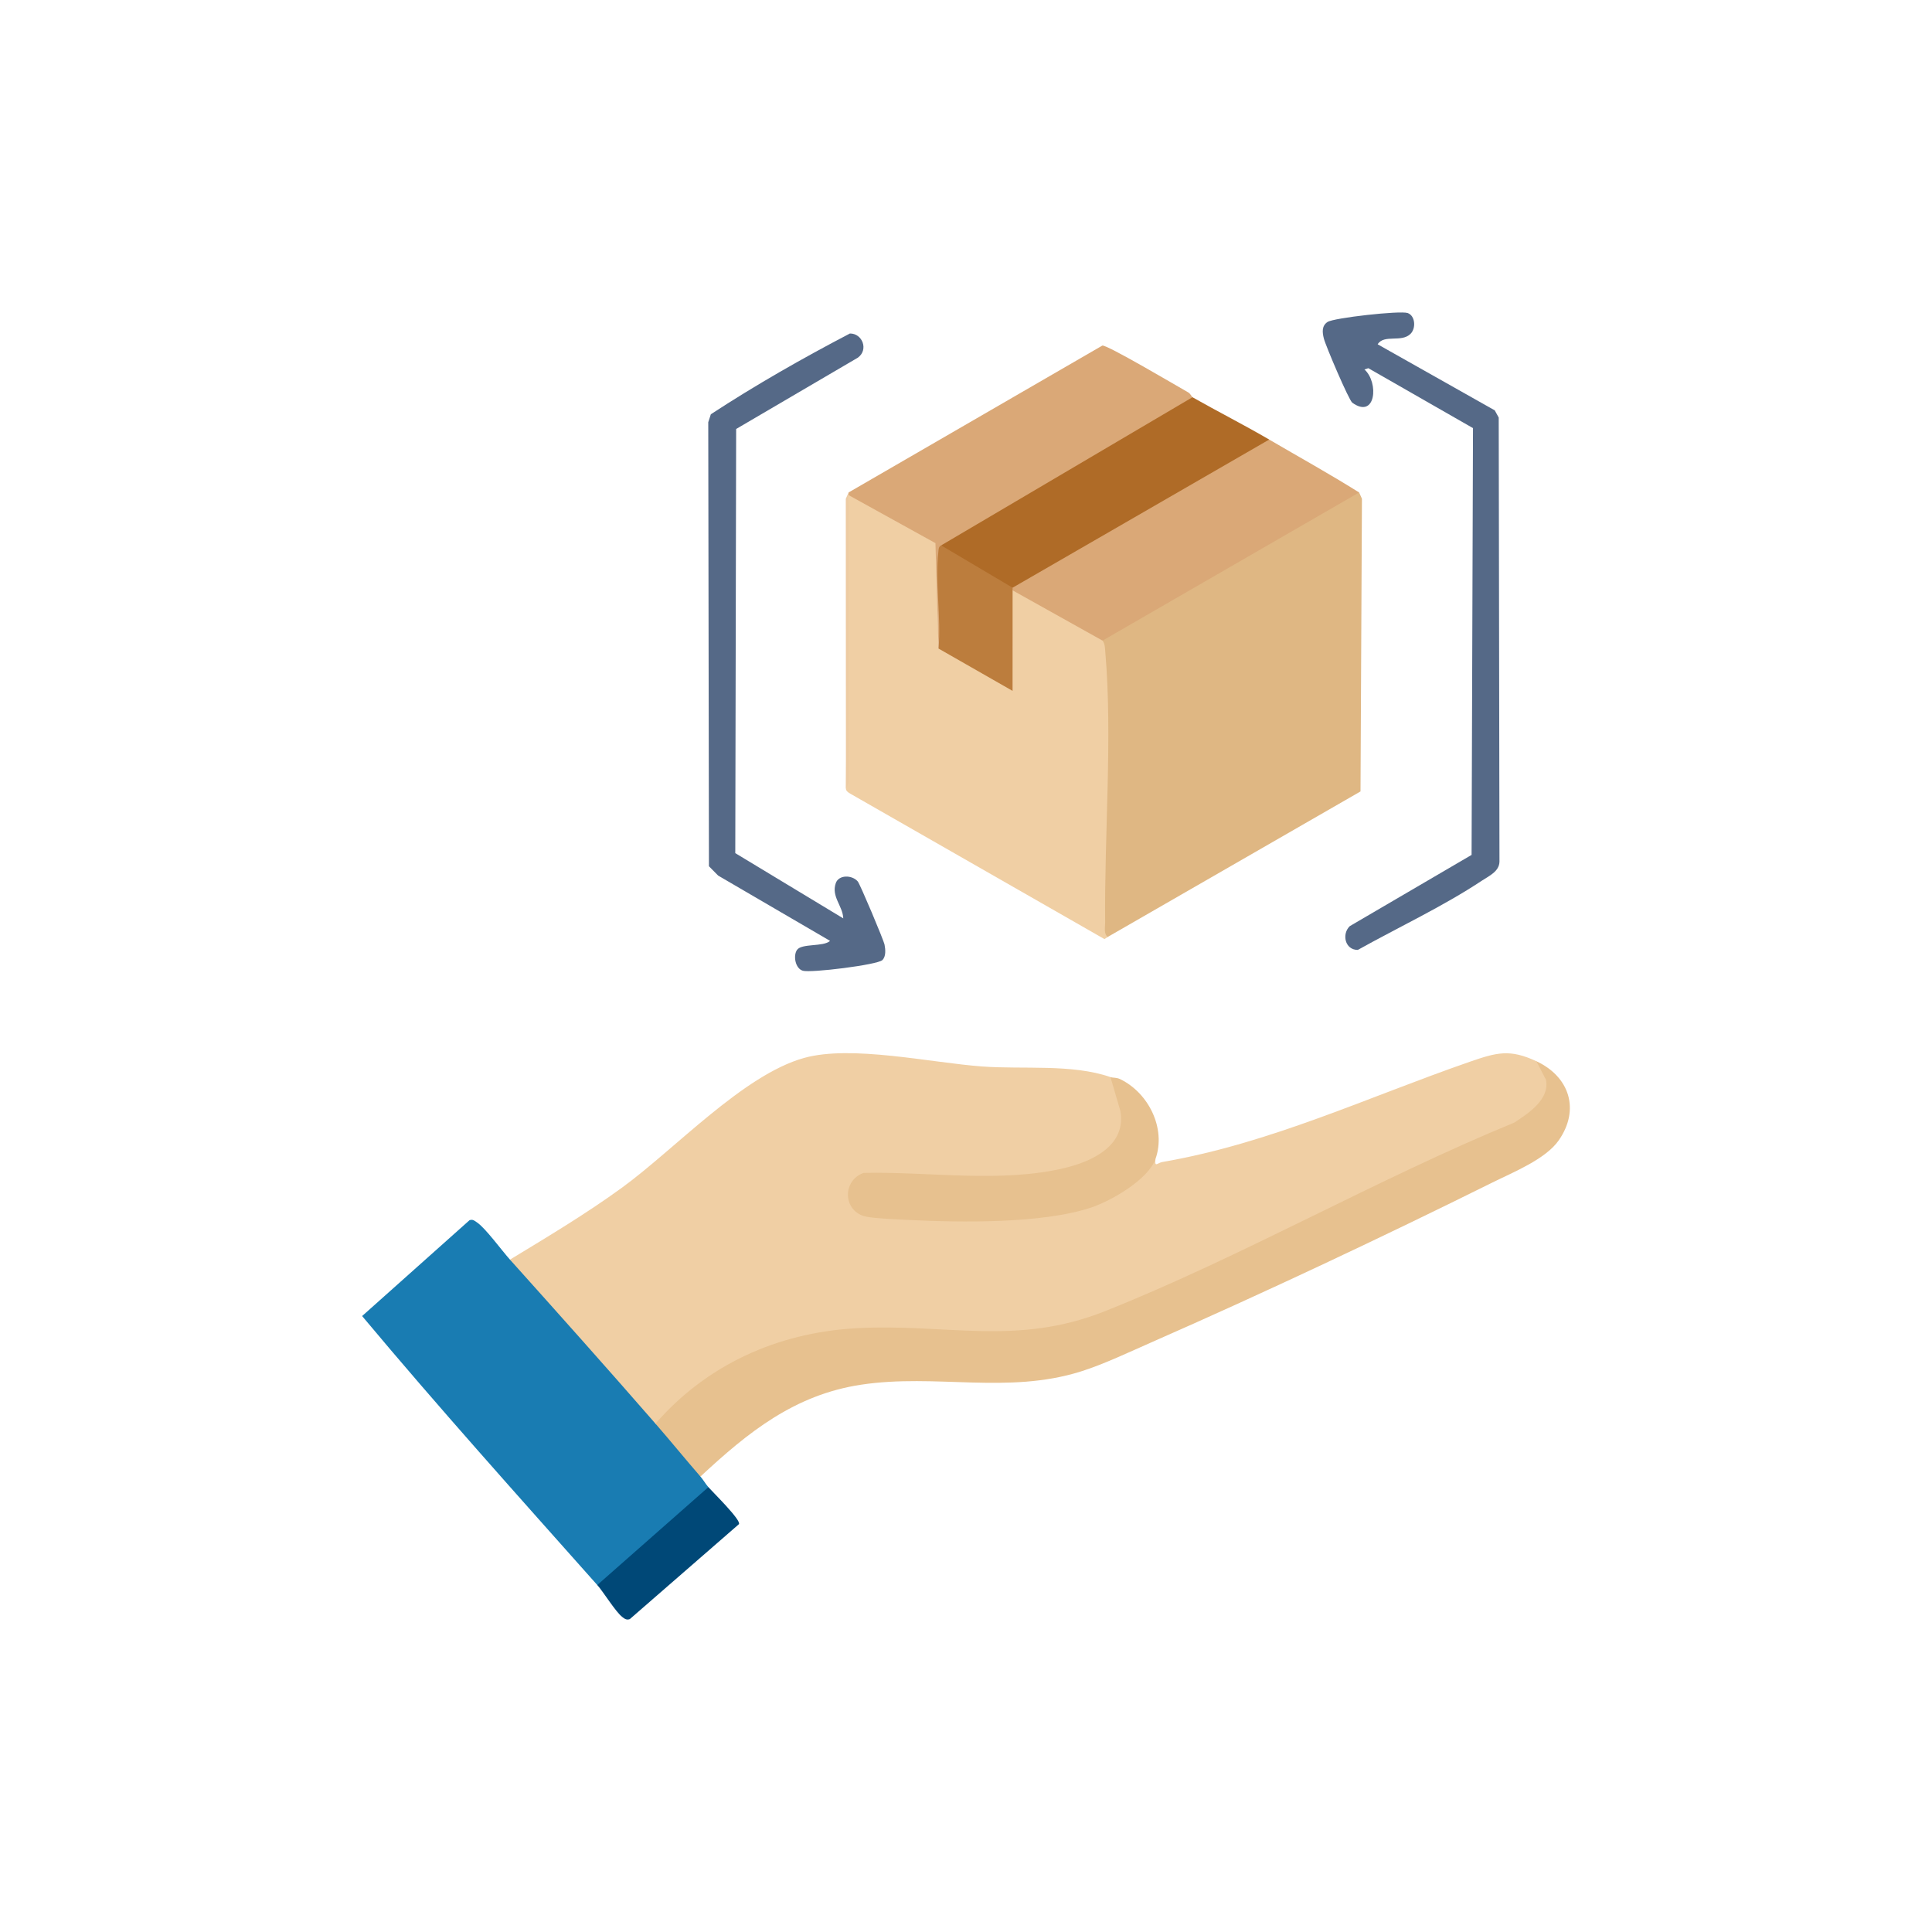
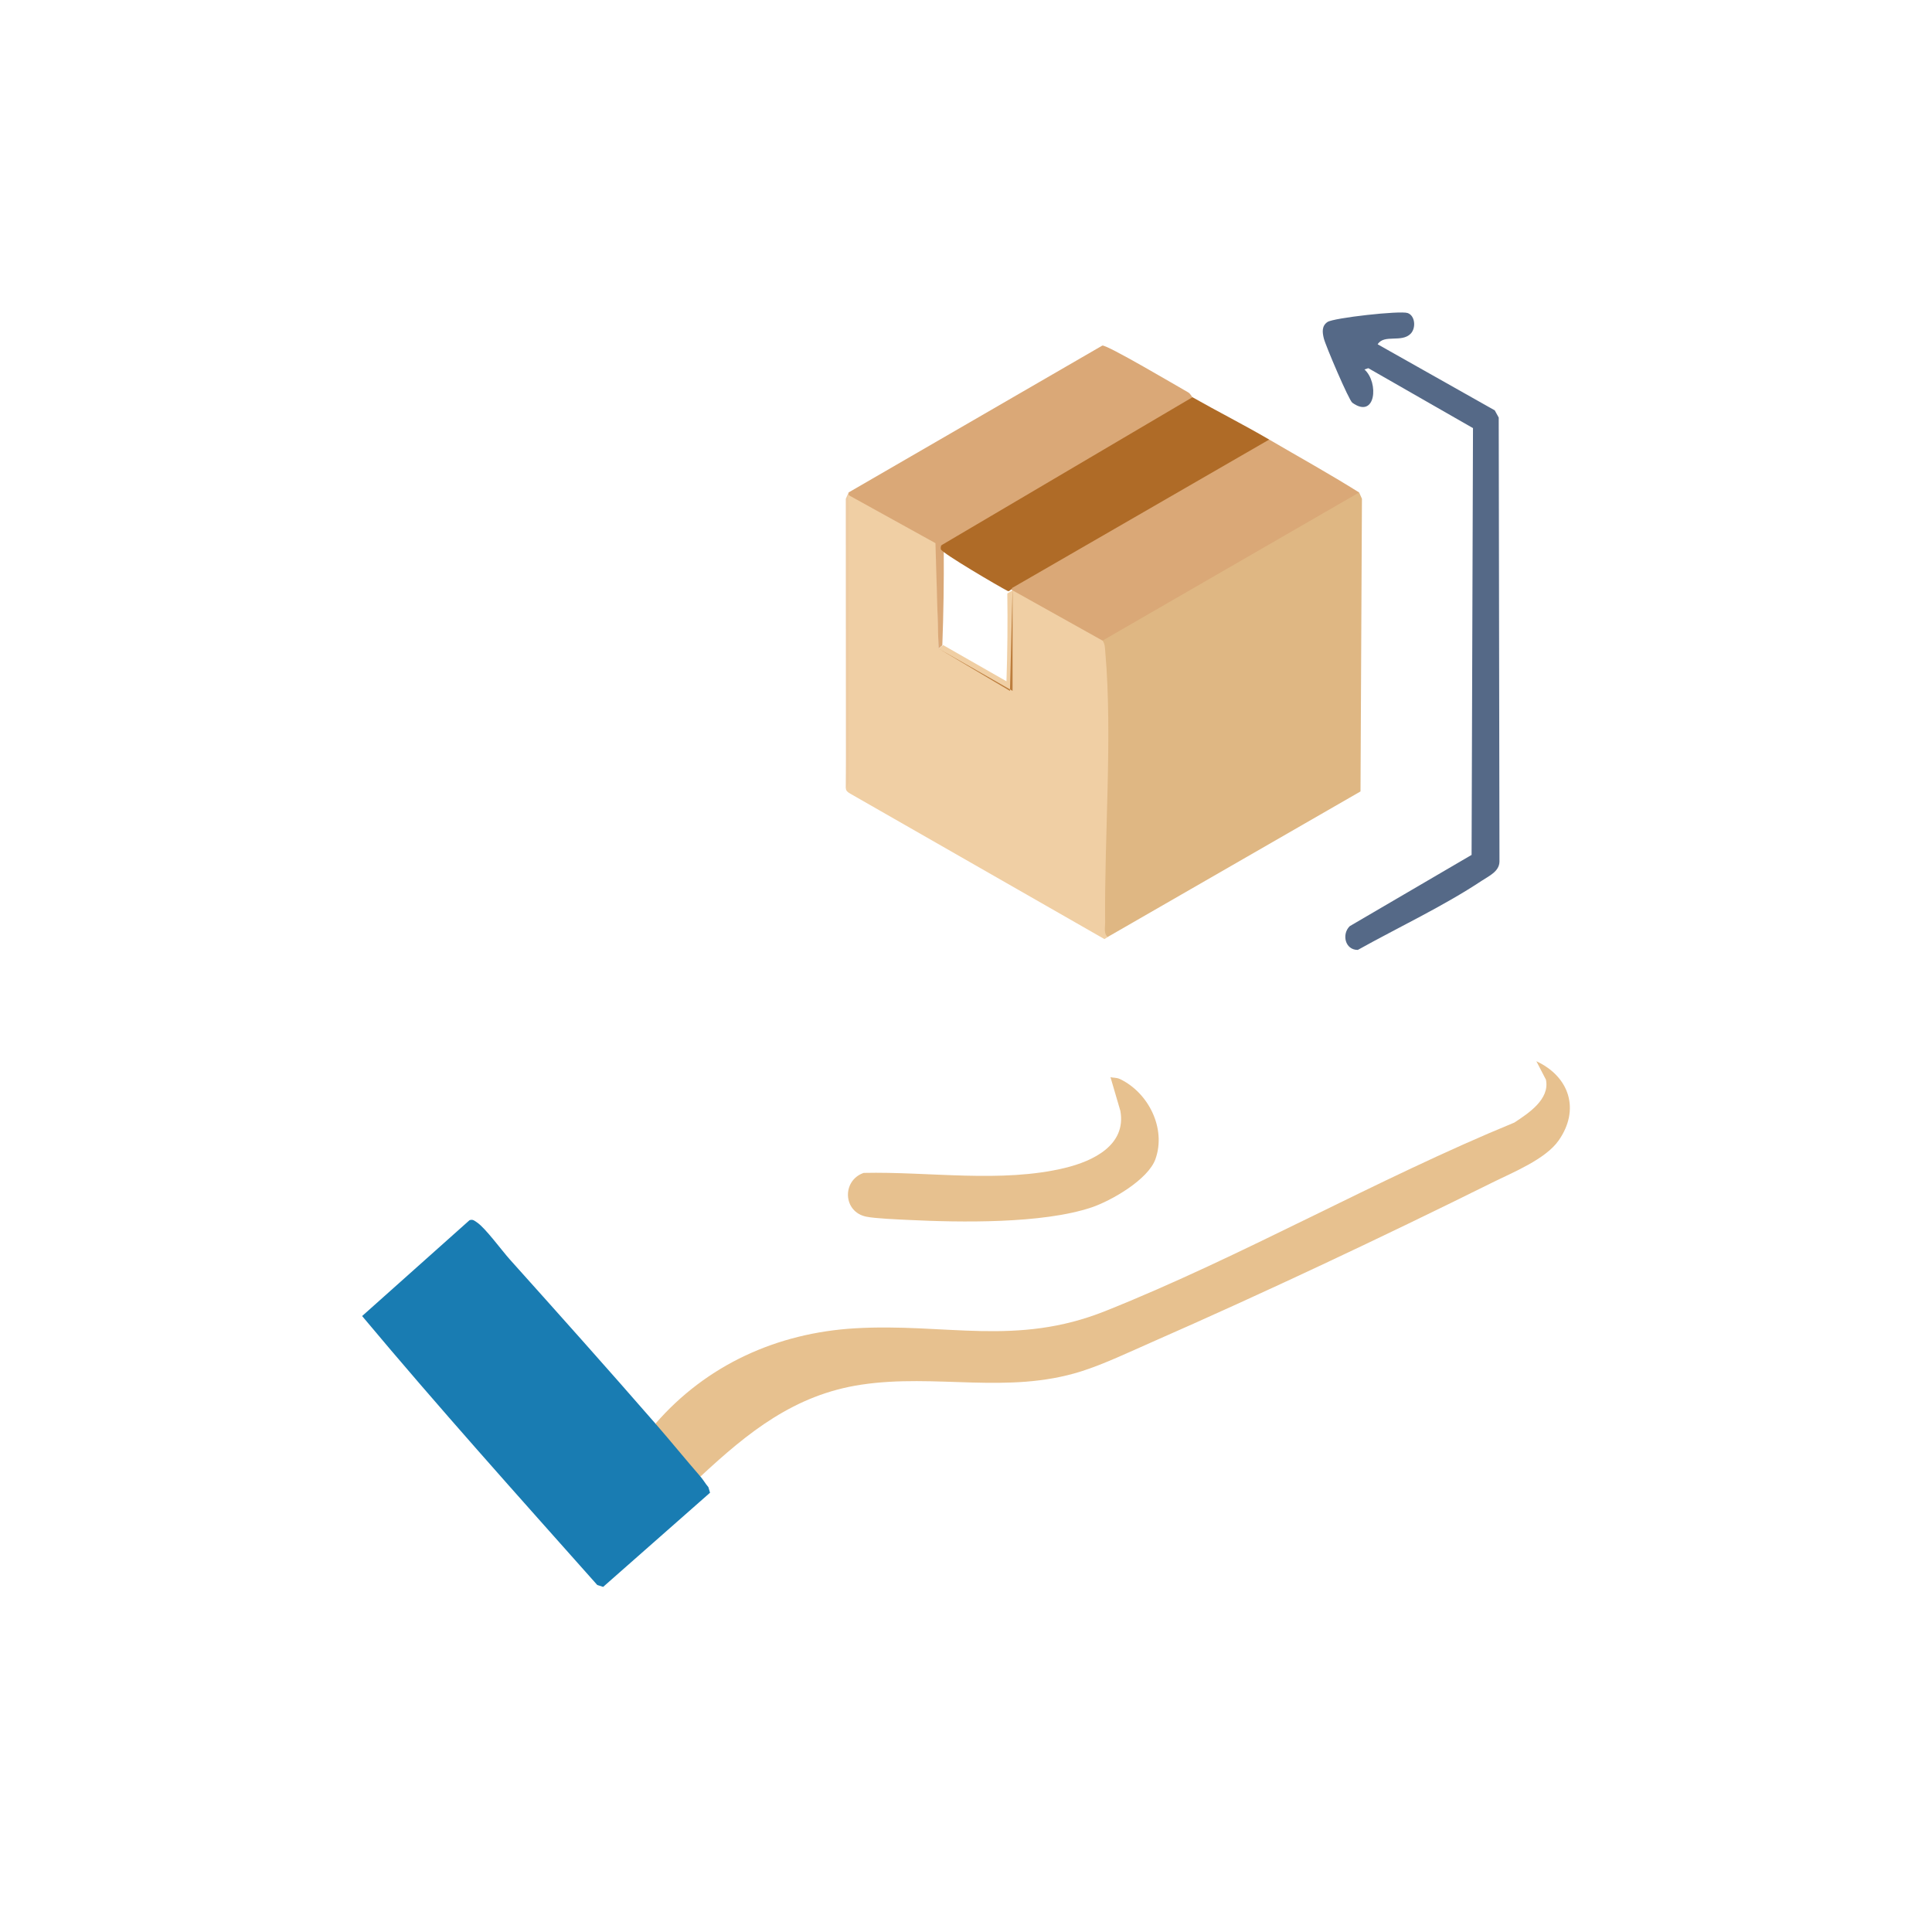
<svg xmlns="http://www.w3.org/2000/svg" id="Layer_1" data-name="Layer 1" viewBox="0 0 300 300">
  <defs>
    <style>      .cls-1 {        fill: #e7c18f;      }      .cls-2 {        fill: #dfb783;      }      .cls-3 {        fill: #004877;      }      .cls-4 {        fill: #556987;      }      .cls-5 {        fill: #197cb2;      }      .cls-6 {        fill: #daa877;      }      .cls-7 {        fill: #edcba3;      }      .cls-8 {        fill: #bc7d3d;      }      .cls-9 {        fill: #af6b27;      }      .cls-10 {        fill: #f0cfa4;      }    </style>
  </defs>
-   <path class="cls-10" d="M172.434,167.252c1.546.762,2.465,4.759,2.472,6.461.033,7.513-11.253,9.251-16.913,9.543-7.915.096-15.83-.014-23.745-.329-2.035,1.015-2.387,3.076-.697,4.716,1.417,1.375,18.598,1.239,20.87,1.14,8.679-.378,18.759-1.12,24.073-8.719l.923-.078c-.137,1.364.29.586,1.065.452,16.788-2.892,31.909-10.079,47.708-15.554,4.214-1.46,6.24-2.024,10.378-.097,5.088,3.767.912,7.941-3.046,10.253-20.601,9.557-41.212,19.088-61.834,28.595-11.191,4.764-21.688,4.13-33.461,3.36-13.619-.795-27.289,3.158-36.746,13.409l-1.7.658c-8.364-7.62-16.047-16.236-22.592-25.468,5.886-3.575,11.806-7.111,17.383-11.166,8.22-5.978,18.866-17.543,28.312-20.159,7.353-2.036,19.64.747,27.632,1.334,6.403.471,13.921-.426,19.918,1.647Z" />
  <path class="cls-2" d="M172.023,145.481c-.519.27-1.222-.471-1.283-1.054.605-14.747.589-29.469-.048-44.165l.51-.787-.164-.854c12.874-7.433,25.755-14.869,38.642-22.309l1.367.16.435.982-.223,45.441-39.235,22.586Z" />
  <path class="cls-10" d="M131.768,76.882c.123-.158.253-.293.412-.349.793-.28,12.315,6.37,13.78,7.597-.462,1.116-.628,2.328-.501,3.637l.276,12.939.73-.529,9.818,5.612c.153-4.52.197-9.066.132-13.638l.822-.482c.163-.436.624-.451,1.046-.356.722.162,12.026,6.489,12.9,7.209l.02.952c.404.55.373,1.18.43,1.823,1.132,12.872-.165,28.664-.026,41.93.007.694-.262,1.827.418,2.253l-.526.342-39.475-22.585c-.28-.149-.677-.439-.665-.76.143-14.917.28-30.115.411-45.595Z" />
  <path class="cls-5" d="M79.189,195.595c7.556,8.419,15.185,16.962,22.592,25.468,3.1,1.625,5.805,4.922,6.983,8.215.439.505.793,1.137,1.232,1.643l.259.867c-5.531,4.872-11.064,9.747-16.599,14.623l-.912-.292c-12.284-13.814-24.648-27.577-36.514-41.764l16.674-14.879c.511-.191.786.086,1.168.343,1.308.878,3.841,4.355,5.116,5.775Z" />
  <path class="cls-1" d="M108.764,229.278c-2.348-2.701-4.67-5.559-6.983-8.215,7.932-9.135,18.912-14.1,30.996-14.805,14.109-.823,24.988,2.849,38.822-2.666,21.35-8.511,42.203-20.516,63.552-29.282,2.182-1.441,5.54-3.616,4.899-6.664l-1.483-2.859c5.147,2.397,6.809,7.517,3.465,12.297-2.046,2.925-7.101,4.952-10.301,6.54-17.02,8.446-35.47,17.142-52.859,24.777-3.456,1.518-7.494,3.447-11.047,4.563-11.381,3.573-22.503.303-34.099,2.049-10.354,1.559-17.571,7.389-24.963,14.265Z" />
  <path class="cls-6" d="M185.168,61.684l.172.852-37.827,22.298-1.367-.148.4.73c.035,4.986-.04,9.917-.222,14.791l-.589.498-.478-16.366-13.488-7.459v-.411l39.402-22.809c.748-.137,11.648,6.316,13.33,7.267.369.209.555.69.669.754Z" />
  <path class="cls-6" d="M211.046,76.472l-39.845,23.003-13.966-7.805c-.359-.117-.353-.254,0-.411l-.164-.854c12.874-7.433,25.755-14.869,38.642-22.309l1.367.16c4.657,2.723,9.396,5.347,13.966,8.215Z" />
  <path class="cls-4" d="M213.922,53.463l18.183,10.256.615,1.123.117,68.953c-.029,1.533-1.634,2.226-2.771,2.98-5.912,3.924-12.992,7.252-19.224,10.727-1.994.015-2.527-2.448-1.256-3.687l18.92-11.065.219-66.272-16.25-9.306-.605.197c2.284,2.051,1.749,7.776-1.883,5.167-.536-.385-4.146-8.858-4.423-9.978-.235-.948-.353-1.944.573-2.562.96-.641,11.252-1.795,12.441-1.388,1.167.399,1.33,2.328.468,3.211-1.407,1.441-4.133.033-5.123,1.646Z" />
-   <path class="cls-4" d="M130.942,142.605c-.075-1.95-1.896-3.378-1.161-5.478.461-1.318,2.522-1.291,3.412-.258.349.404,4.014,9.078,4.162,9.83.144.736.238,1.821-.344,2.384-.766.74-11.116,2.019-12.35,1.652-1.175-.349-1.51-2.316-.916-3.218.701-1.066,4.124-.46,5.146-1.419l-17.38-10.141-1.428-1.447-.106-68.945.403-1.24c6.938-4.537,14.223-8.69,21.594-12.54,1.943-.021,2.927,2.529,1.24,3.748l-18.905,11.078-.135,65.863,16.77,10.132Z" />
  <path class="cls-9" d="M197.08,68.256l-39.845,23.003c-.196.258-.535.62-.738.518-1.335-.673-10.223-5.888-10.395-6.478-.054-.184-.018-.394.042-.612l39.023-23.003c3.91,2.219,7.993,4.281,11.912,6.572Z" />
  <path class="cls-1" d="M179.417,179.985c-1.138,3.181-6.838,6.468-9.948,7.51-7.598,2.545-20.34,2.335-28.455,1.934-1.668-.083-5.063-.217-6.482-.501-3.674-.738-3.809-5.643-.418-6.8,10.103-.229,21.388,1.617,31.263-.777,4.347-1.053,9.553-3.531,8.591-8.859l-1.535-5.24c.4.138.917.032,1.511.319,4.391,2.12,7.176,7.654,5.472,12.415Z" />
-   <path class="cls-3" d="M92.744,246.119l17.252-15.198c.625.719,5.181,5.175,4.739,5.756l-16.938,14.737c-.509.18-.797-.041-1.177-.336-1.048-.814-2.907-3.868-3.877-4.958Z" />
  <path class="cls-7" d="M131.768,76.882c.022,14.73-.043,29.469.028,44.205.004.768-.436,1.318-.439,1.391l-.024-45.023.435-.983v.411Z" />
-   <path class="cls-8" d="M157.235,91.259v.411l-.004,15.609-11.497-6.572c.429-4.739-.568-10.421-.025-15.038.047-.398.018-.765.435-.982l11.091,6.572Z" />
+   <path class="cls-8" d="M157.235,91.259v.411l-.004,15.609-11.497-6.572l11.091,6.572Z" />
</svg>